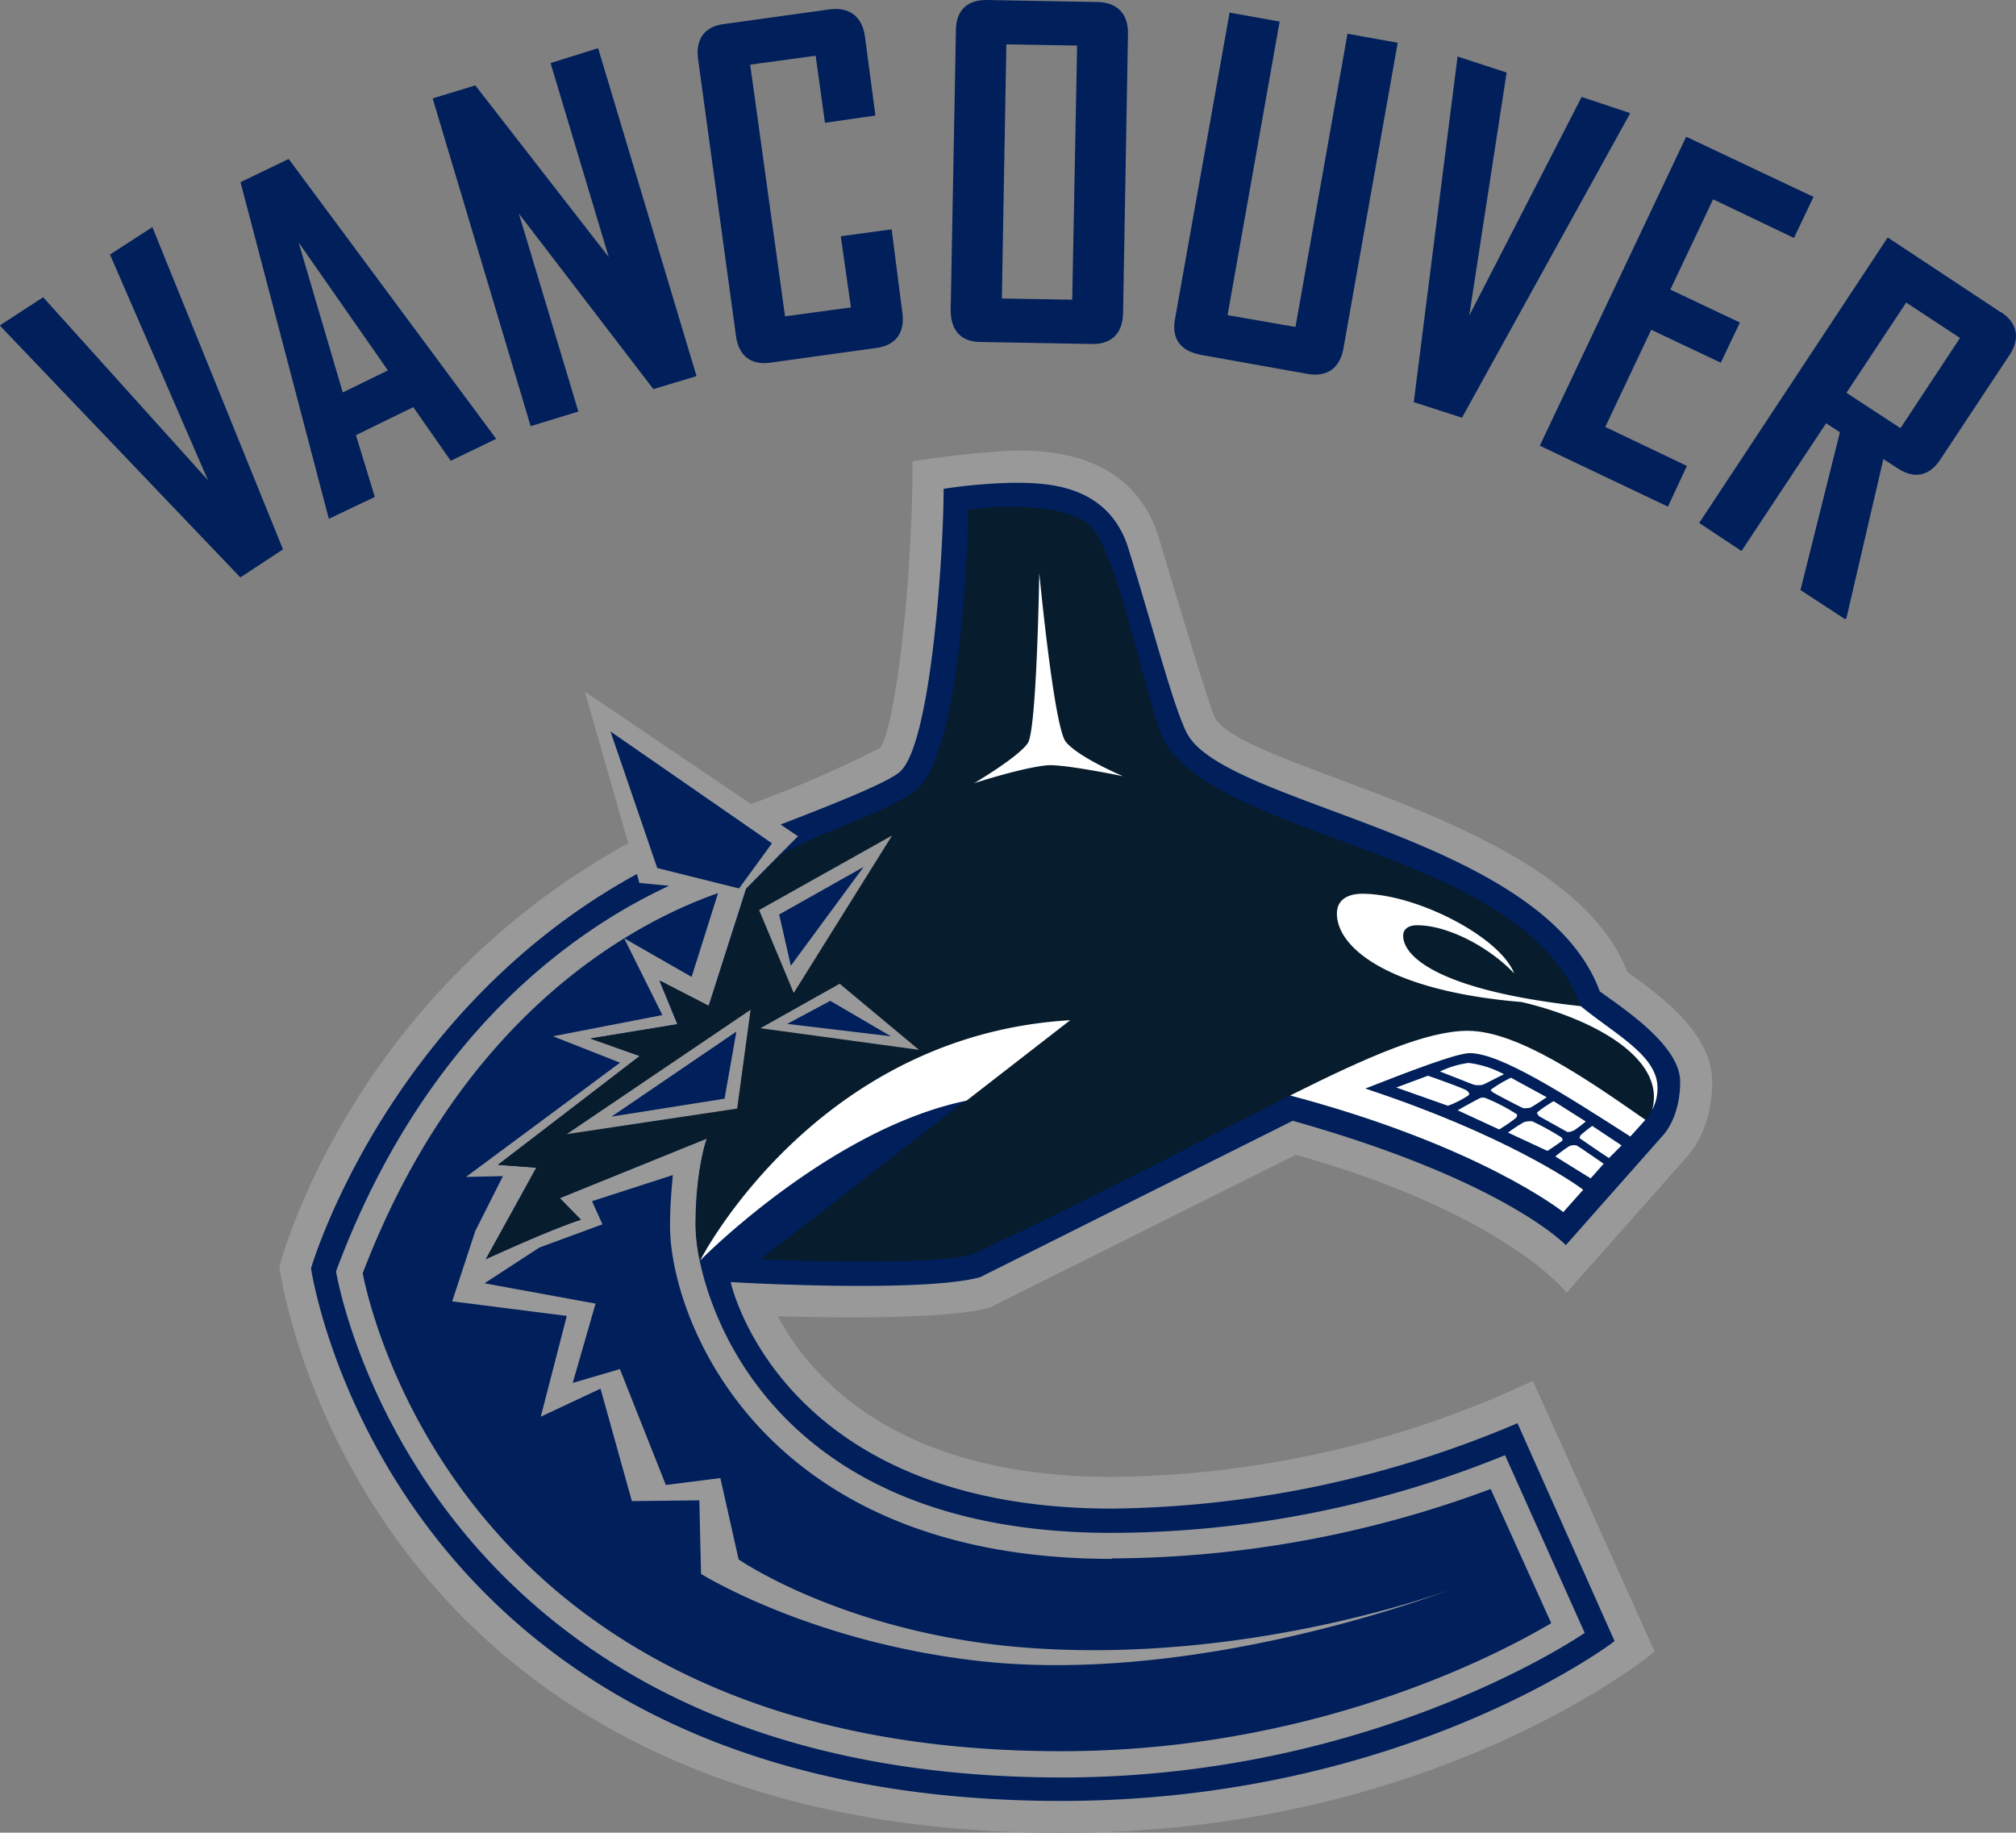
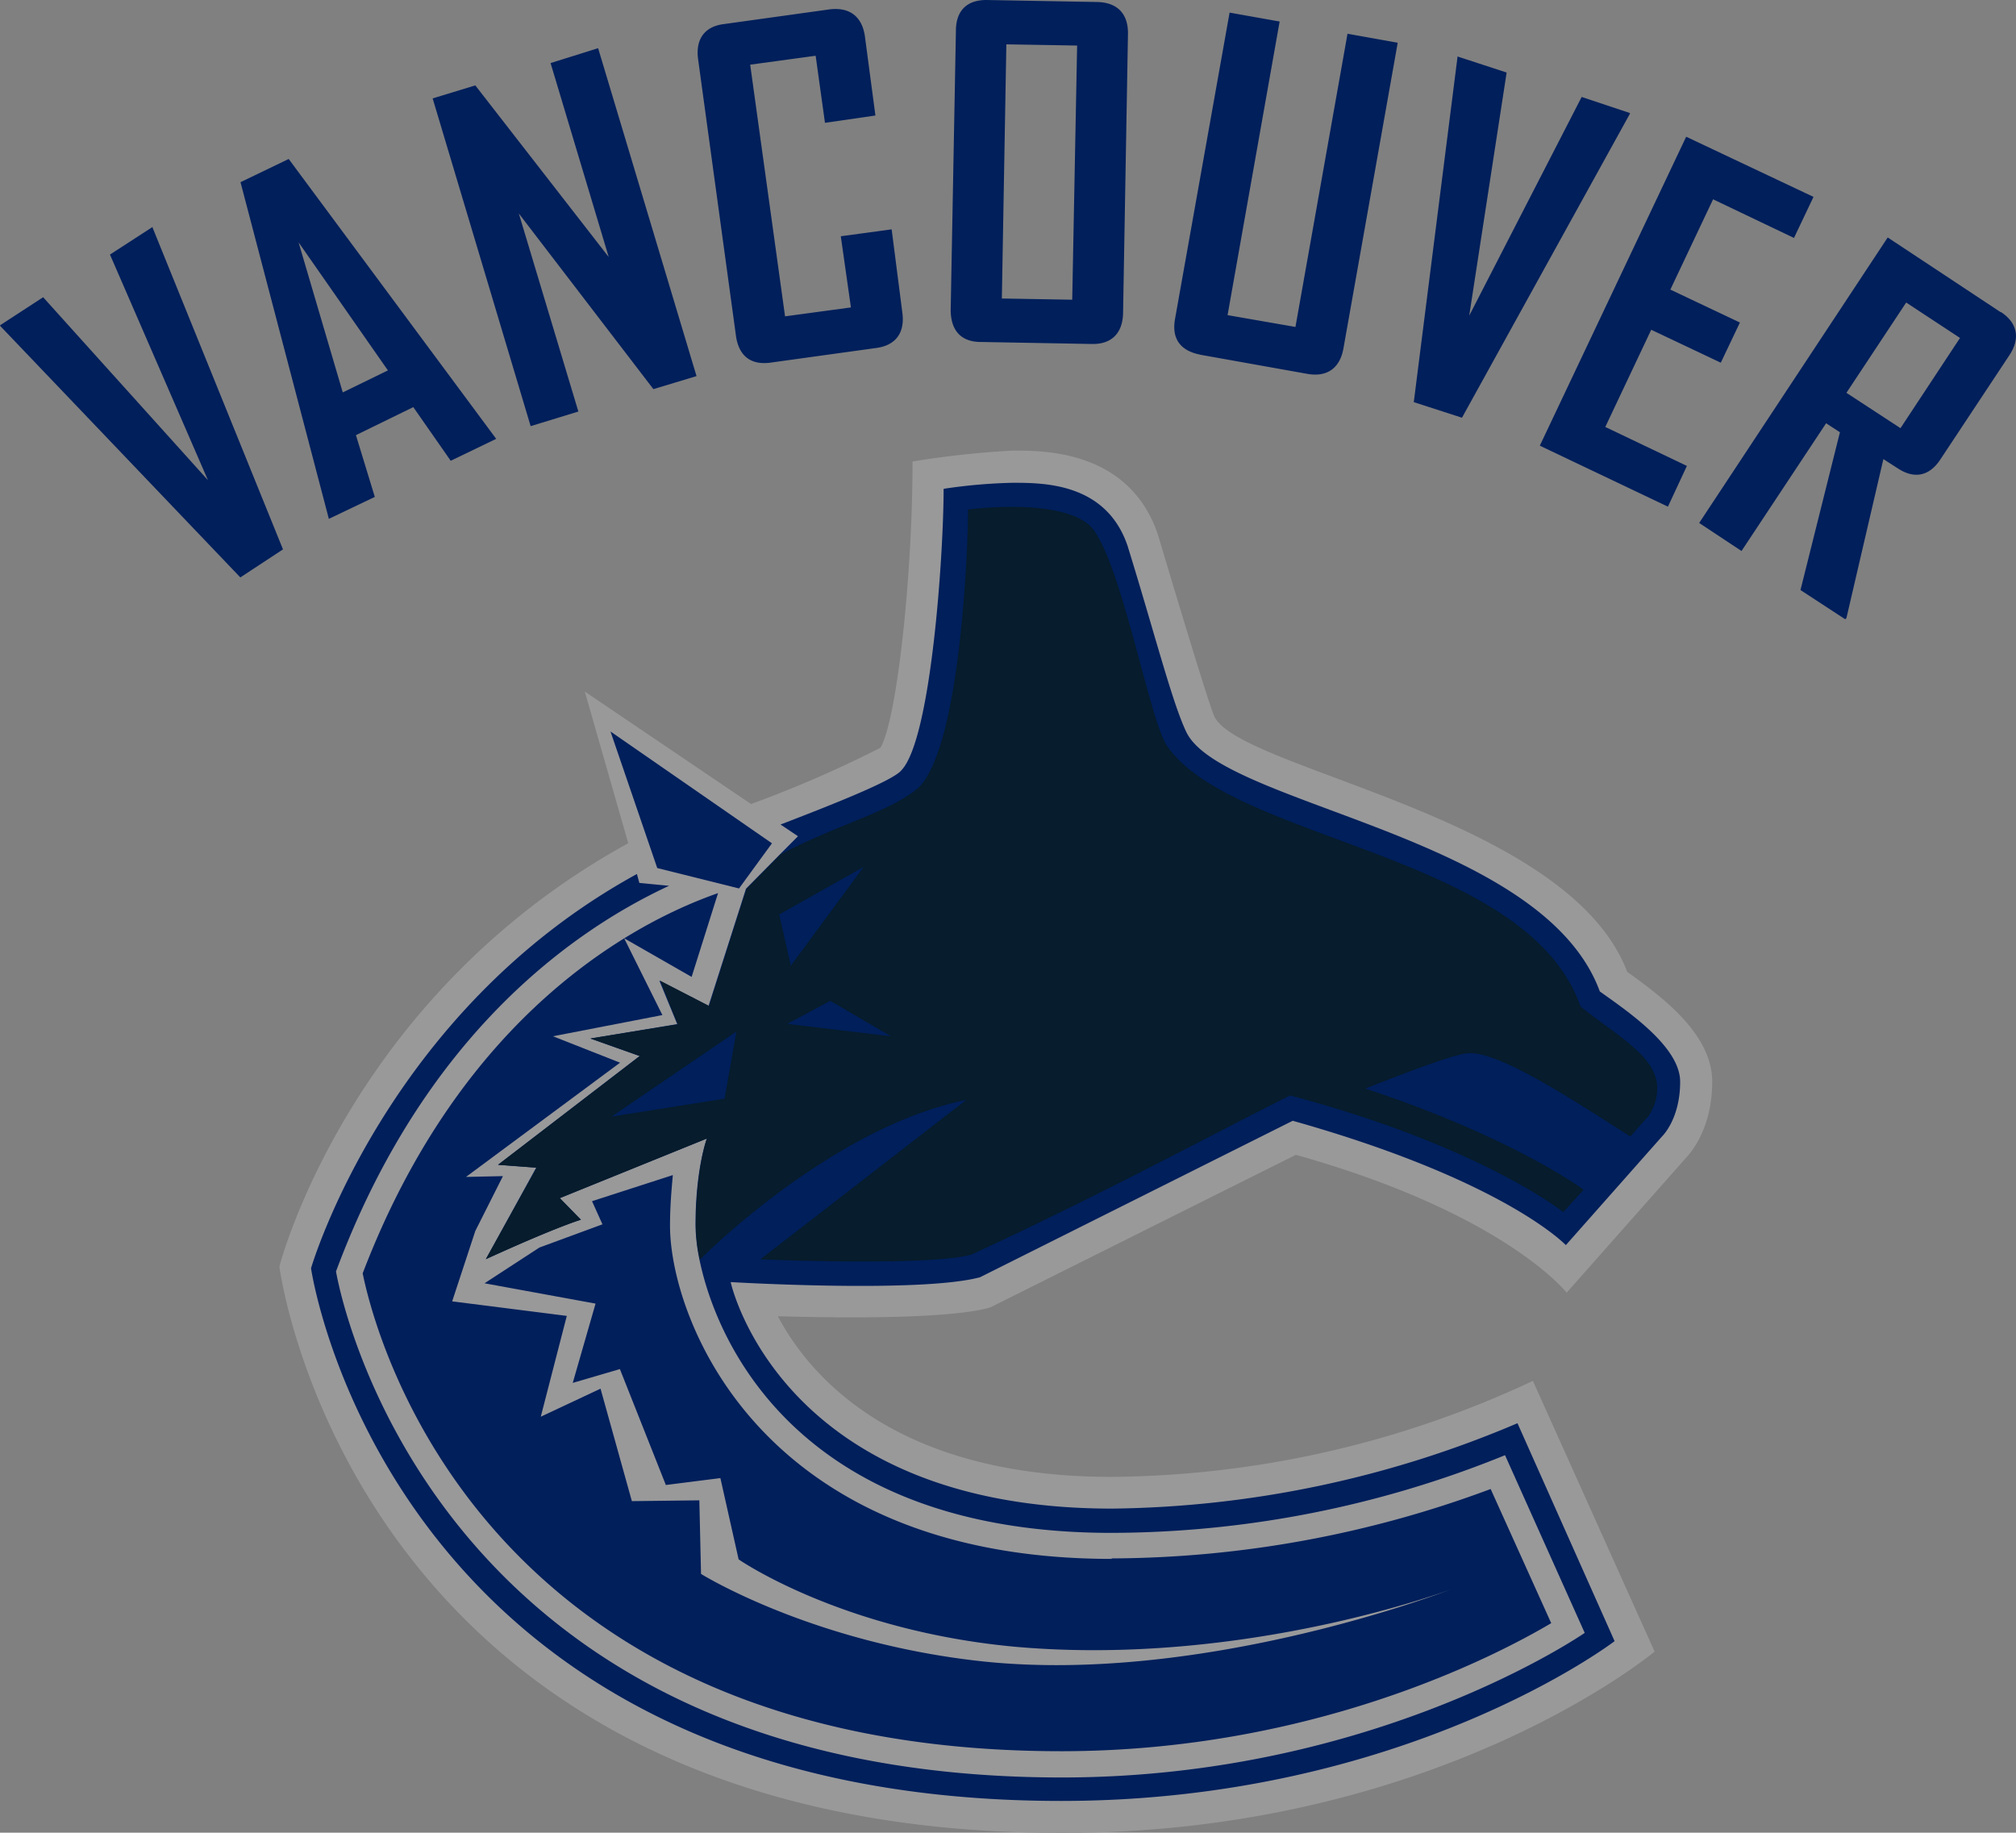
<svg xmlns="http://www.w3.org/2000/svg" viewBox="0 0 250.97 228.14">
  <rect x="0" y="0" width="250.97" height="228.14" fill="#808080" stroke="none" />
  <defs>
    <style>.cls-1{fill:#99999a;}.cls-2{fill:#001f5b;}.cls-3{fill:#071c2c;}.cls-4{fill:#fff;}</style>
  </defs>
  <title>vancouver-canucks</title>
  <g id="Layer_2" data-name="Layer 2">
    <g id="Layer_1-2" data-name="Layer 1">
      <path class="cls-1" d="M123.41,162.69l37.91-18.93c26,7.29,33.71,17.16,33.71,17.16l14.88-16.81c.81-.86,3.24-3.9,3.24-9.46,0-5.93-6.22-10.53-10.58-13.67-7.39-19.44-48.39-25.11-51.42-31.84-1-2.38-7-22.58-7-22.58-3.54-10.47-14.07-10.47-18-10.47a114.62,114.62,0,0,0-12.55,1.36c0,14.58-2,32.35-4,35.64a147.07,147.07,0,0,1-16.1,7l-20.7-14,5.41,18.88c-34.92,19.19-43.43,52.7-43.43,52.7s9,70.51,97.44,70.51c46.78,0,73.76-22.58,73.76-22.58L190.83,171.9a125.63,125.63,0,0,1-52.44,11.95c-27.08,0-37.66-12.66-41.56-20C119.76,164.51,123.41,162.69,123.41,162.69Z" />
      <path class="cls-2" d="M19,28.25l-5.31,3.44,12.2,28.09L5.37,37,0,40.5l.05.1L29.92,71.88l5.31-3.49L19,28.35Zm18.17,1.92L48.29,46.11l-5.62,2.74Zm7.14,24,7.14-3.49,4.66,6.68,5.66-2.73L35.94,19.79l-6,2.89,11,41.91v0l5.72-2.73Zm158.59-40v-.1l-6-2-14,27.23,4.66-30.27-6.12-2v.1L176,50.06,182,52ZM236.59,53.3l-6.73-4.4,7.44-11.24L244,42.07Zm12.5-14.42L235,29.56,211.53,65.1l5.27,3.49,10.53-15.9,1.72,1.12-4.91,19.64,5.57,3.64.15-.15,4.6-19.79,1.88,1.21c2,1.27,3.84.92,5.21-1.16l8.61-13c1.36-2.07,1-4-1.07-5.36ZM199.84,53.15l5.72-12.1,8.66,4.1,2.38-5-8.66-4.1,5.32-11.24,10.07,4.81,2.43-5.11-15.85-7.49L191.69,55.48l15.95,7.59L210,58Zm-50.47-9,13.32,2.38c2.48.46,4.1-.66,4.55-3.14L174,5.32,167.75,4.2l-6.48,36.5-8.45-1.47L159.3,2.68l-6.23-1.11-6.78,38.07c-.46,2.48.6,4,3.08,4.5ZM125.28,5.52l8.81.15-.61,31.64-8.76-.15Zm-3.19,37.05,13.82.25c2.43.06,3.85-1.31,3.9-3.84l.61-34.73c.05-2.53-1.32-3.94-3.8-4L122.8,0c-2.43,0-3.8,1.32-3.8,3.85l-.65,34.72c0,2.53,1.26,4,3.74,4Zm-30.47-.76c.35,2.48,1.82,3.65,4.25,3.34L109,43.33c2.48-.3,3.65-1.87,3.34-4.35L111,28.55l-6.33.86,1.26,8.86-8.2,1.11L93.39,8.05l8.15-1.11,1.16,8.35,6.28-.91-1.31-9.87c-.36-2.48-1.93-3.65-4.41-3.34L90.1,3c-2.38.3-3.54,1.87-3.19,4.4ZM72,51.23,64.59,26.58,81.34,48.44l5.37-1.62L74.46,6,68.54,7.85,75.78,32,59.17,10.63l-5.31,1.62,12.2,40.8Zm133.68,87a5.26,5.26,0,0,0,.2-2.33,5.93,5.93,0,0,1-.2,2.33,5.65,5.65,0,0,0,.66-2.73,5.65,5.65,0,0,1-.66,2.73ZM122,159l38.93-19.48c26.42,7.44,34,15.48,34,15.48l12-13.56s2.23-2.13,2.23-6.78c0-4.36-6.53-8.76-10-11.24-7.18-19.54-47.07-23.08-51.48-32.3-1.77-3.69-4-12.5-7.33-23.23-2.69-7.79-10.43-7.79-14.28-7.79a66.83,66.83,0,0,0-8.6.75c0,8-1.52,31-5.22,35-.91,1.22-7.69,3.95-15.08,6.79l2.17,1.46-2.22,2.23-4.25,4.3-4.66,14.58-6.13-3.14,2.23,5.42L73.5,129.28l6.12,2.18L62,145l4.75.36-6.27,11.39c9.11-4.15,11.84-4.91,11.84-4.91l-2.63-2.69L88,141.73s-1.42,3.7-1.42,10.83a22.63,22.63,0,0,0,.5,4.26c2.28,11.08,13.11,34,51.28,34a130.61,130.61,0,0,0,49-9.67l9.92,22.12s-25.92,18-65.1,18c-80.18,0-90.35-63-90.35-63,11-29.56,29.66-42.52,41.46-48l-3.7-.36-.3-1.11C48,125.94,38.72,157.88,38.72,157.88s9.52,66.31,93.39,66.31C175,224.19,201,204.3,201,204.3l-12.09-27.13a132.32,132.32,0,0,1-50.47,10.63c-41.41,0-47.48-28.2-47.48-28.2S114.5,161,122,159Z" />
      <path class="cls-3" d="M196.75,125.28c-6.68-19.08-43.22-20.45-51.48-32.44-2.27-3.35-6-24.71-9.87-27.64-4.15-3.24-14.88-1.77-14.88-1.77,0,3-.71,29.2-6.17,34.62-3.65,3.09-9.82,4.45-17.16,8.3l-4.25,4.3-4.66,14.58-6.08-3.14,2.18,5.42L73.5,129.28l6.17,2.18L62,145l4.81.36-6.33,11.39c9.11-4.15,11.84-4.91,11.84-4.91l-2.63-2.69L88,141.73s-1.37,3.75-1.37,10.83a19.68,19.68,0,0,0,.5,4.26c.71-.76,16.56-16.5,33.16-19.9L94.66,156.77s21.1.91,26.32-.61c16.3-7.54,29.41-14.68,39.63-19.79,23.79,6.32,34,14.52,34,14.52l2.53-2.78c-1.22-.91-10-6.93-27.18-12.6,5.11-2,11.33-4.41,13-4.41,3.8,0,11.6,5,20,10.38l1.87-2.13a3.13,3.13,0,0,0,.81-1.16,5.65,5.65,0,0,0,.66-2.73C206.32,131.46,201.16,128.88,196.75,125.28Z" />
-       <path class="cls-1" d="M111.06,104,94.5,113.29l4.31,10.32ZM91.77,138l1.67-12.3L70.56,141.18Zm12.76-15.54L94.66,128l19.74,2.69Z" />
      <path class="cls-2" d="M98.45,120.22l9.06-12.3L97,113.84ZM110.9,129l-7.54-4.41L98,127.46Zm-34.77,10,14.07-2.23,1.47-8.35Z" />
      <path class="cls-2" d="M76,91.06l5.82,17L92,110.6l4.1-5.62Zm62.41,103c-43.94,0-55-30.12-55-41.46,0-2.53.2-4.6.35-6.32L73.7,149.53,75,152.41l-7.85,2.89-6.83,4.45,13.82,2.53-2.84,9.87,5.87-1.72,5.72,14.43,6.79-.86,2.27,10.12S104.73,203,126.39,205c28.7,2.54,54.32-7.18,54.32-7.18s-30.58,11.94-58.37,9c-21.26-2.28-35.07-10.89-35.07-10.89l-.21-9.16-8.4.1-3.9-14-7.44,3.49,3.24-12.55L56.29,162l2.88-8.76,3.44-6.83-4.6.1,19.18-14.22L68.84,129l13.62-2.64-4.76-9.56,8.4,4.81,3.29-10.43c-10,3.49-31.74,14.63-44.24,47.33C46.67,166,59.78,218,132.11,218c31.24,0,54-11.79,61-15.94l-7.54-16.7A136.36,136.36,0,0,1,138.39,194Z" />
-       <path class="cls-4" d="M195.34,142.69a16.59,16.59,0,0,0-1.72,1.27l4.4,2.73,1.62-1.82c-1.32-.91-3.29-2.28-3.39-2.28A1.49,1.49,0,0,0,195.34,142.69Zm-.86-.65a.42.42,0,0,0-.11-.46,33.62,33.62,0,0,0-3.64-2,3.13,3.13,0,0,0-1,.1,21.87,21.87,0,0,0-2,1.31l4.91,2.28c.86-.55,1.72-1.16,1.83-1.26Zm2.27-.71c-.1.25-.15.35-.05.4s2.18,1.52,3.6,2.43l1.57-1.57-3.65-2.43a18.39,18.39,0,0,0-1.47,1.17Zm-1.62-.41a1.73,1.73,0,0,0,.81-.2,13.47,13.47,0,0,0,1.47-1.11l-4-2.53a17.15,17.15,0,0,0-2.07,1.41s0,.15.25.46Zm-6.37-1.82c.1-.15.15-.3.05-.4a22.84,22.84,0,0,0-3.85-2,1,1,0,0,0-.91.1c-.31.15-2,1.07-2.58,1.42l5.16,2.38a19.2,19.2,0,0,0,2.13-1.47Zm-3.14-3.49c-.05.1,0,.2.2.35s3.59,1.93,3.85,2a4.85,4.85,0,0,0,.76-.05c.15,0,1.36-.81,2.12-1.32l-4.45-2.43a16.69,16.69,0,0,0-2.48,1.47Zm-6.38-2.23c1.72.66,4.1,1.62,4.3,1.67a3.09,3.09,0,0,0,1,0c.21-.05,1.62-.81,2.69-1.32a12.46,12.46,0,0,0-4.41-1.41,11.58,11.58,0,0,0-3.54,1.06Zm-5.42,2,6.43,2.27a11.82,11.82,0,0,0,2.58-1.31c.1-.15.1-.31-.2-.56s-3-1.21-4.86-1.87Zm22.93-10.13c-17.36-1.92-22.07-6.07-22.07-8.76,0-1,.91-1.31,1.72-1.31,3.95,0,9.12,2.83,12.1,6-1.77-4.55-12.15-9.92-18.93-9.92-1.26,0-3.14.41-3.14,2.48,0,4.25,6.48,9.62,23,11,8.86,2.07,18,7,16.25,13.41a5.65,5.65,0,0,0,.66-2.73c0-4-5.16-6.58-9.57-10.18ZM133.23,127c-30.93,1.82-45.31,28.4-46.07,29.92.71-.76,16.56-16.5,33.16-19.9Zm-.56-34.67c-1.47-1.87-3.29-21-3.29-21s-.3,19.44-1.42,21.16-6.68,5-6.68,5,6.18-2,9.21-2.23c2.23-.1,9.32,1.37,9.32,1.37s-5.62-2.38-7.14-4.3Z" />
-       <path class="cls-4" d="M160.61,136.37c23.79,6.32,34,14.52,34,14.52l2.48-2.78c-1.17-.91-9.92-6.93-27.13-12.6,5.11-2,11.33-4.41,13-4.41,3.8,0,11.6,5,20,10.38l1.87-2.08c-7.34-5.11-15.94-11.08-22.12-11.08C177.67,128.32,170.43,131.46,160.61,136.37Z" />
    </g>
  </g>
</svg>